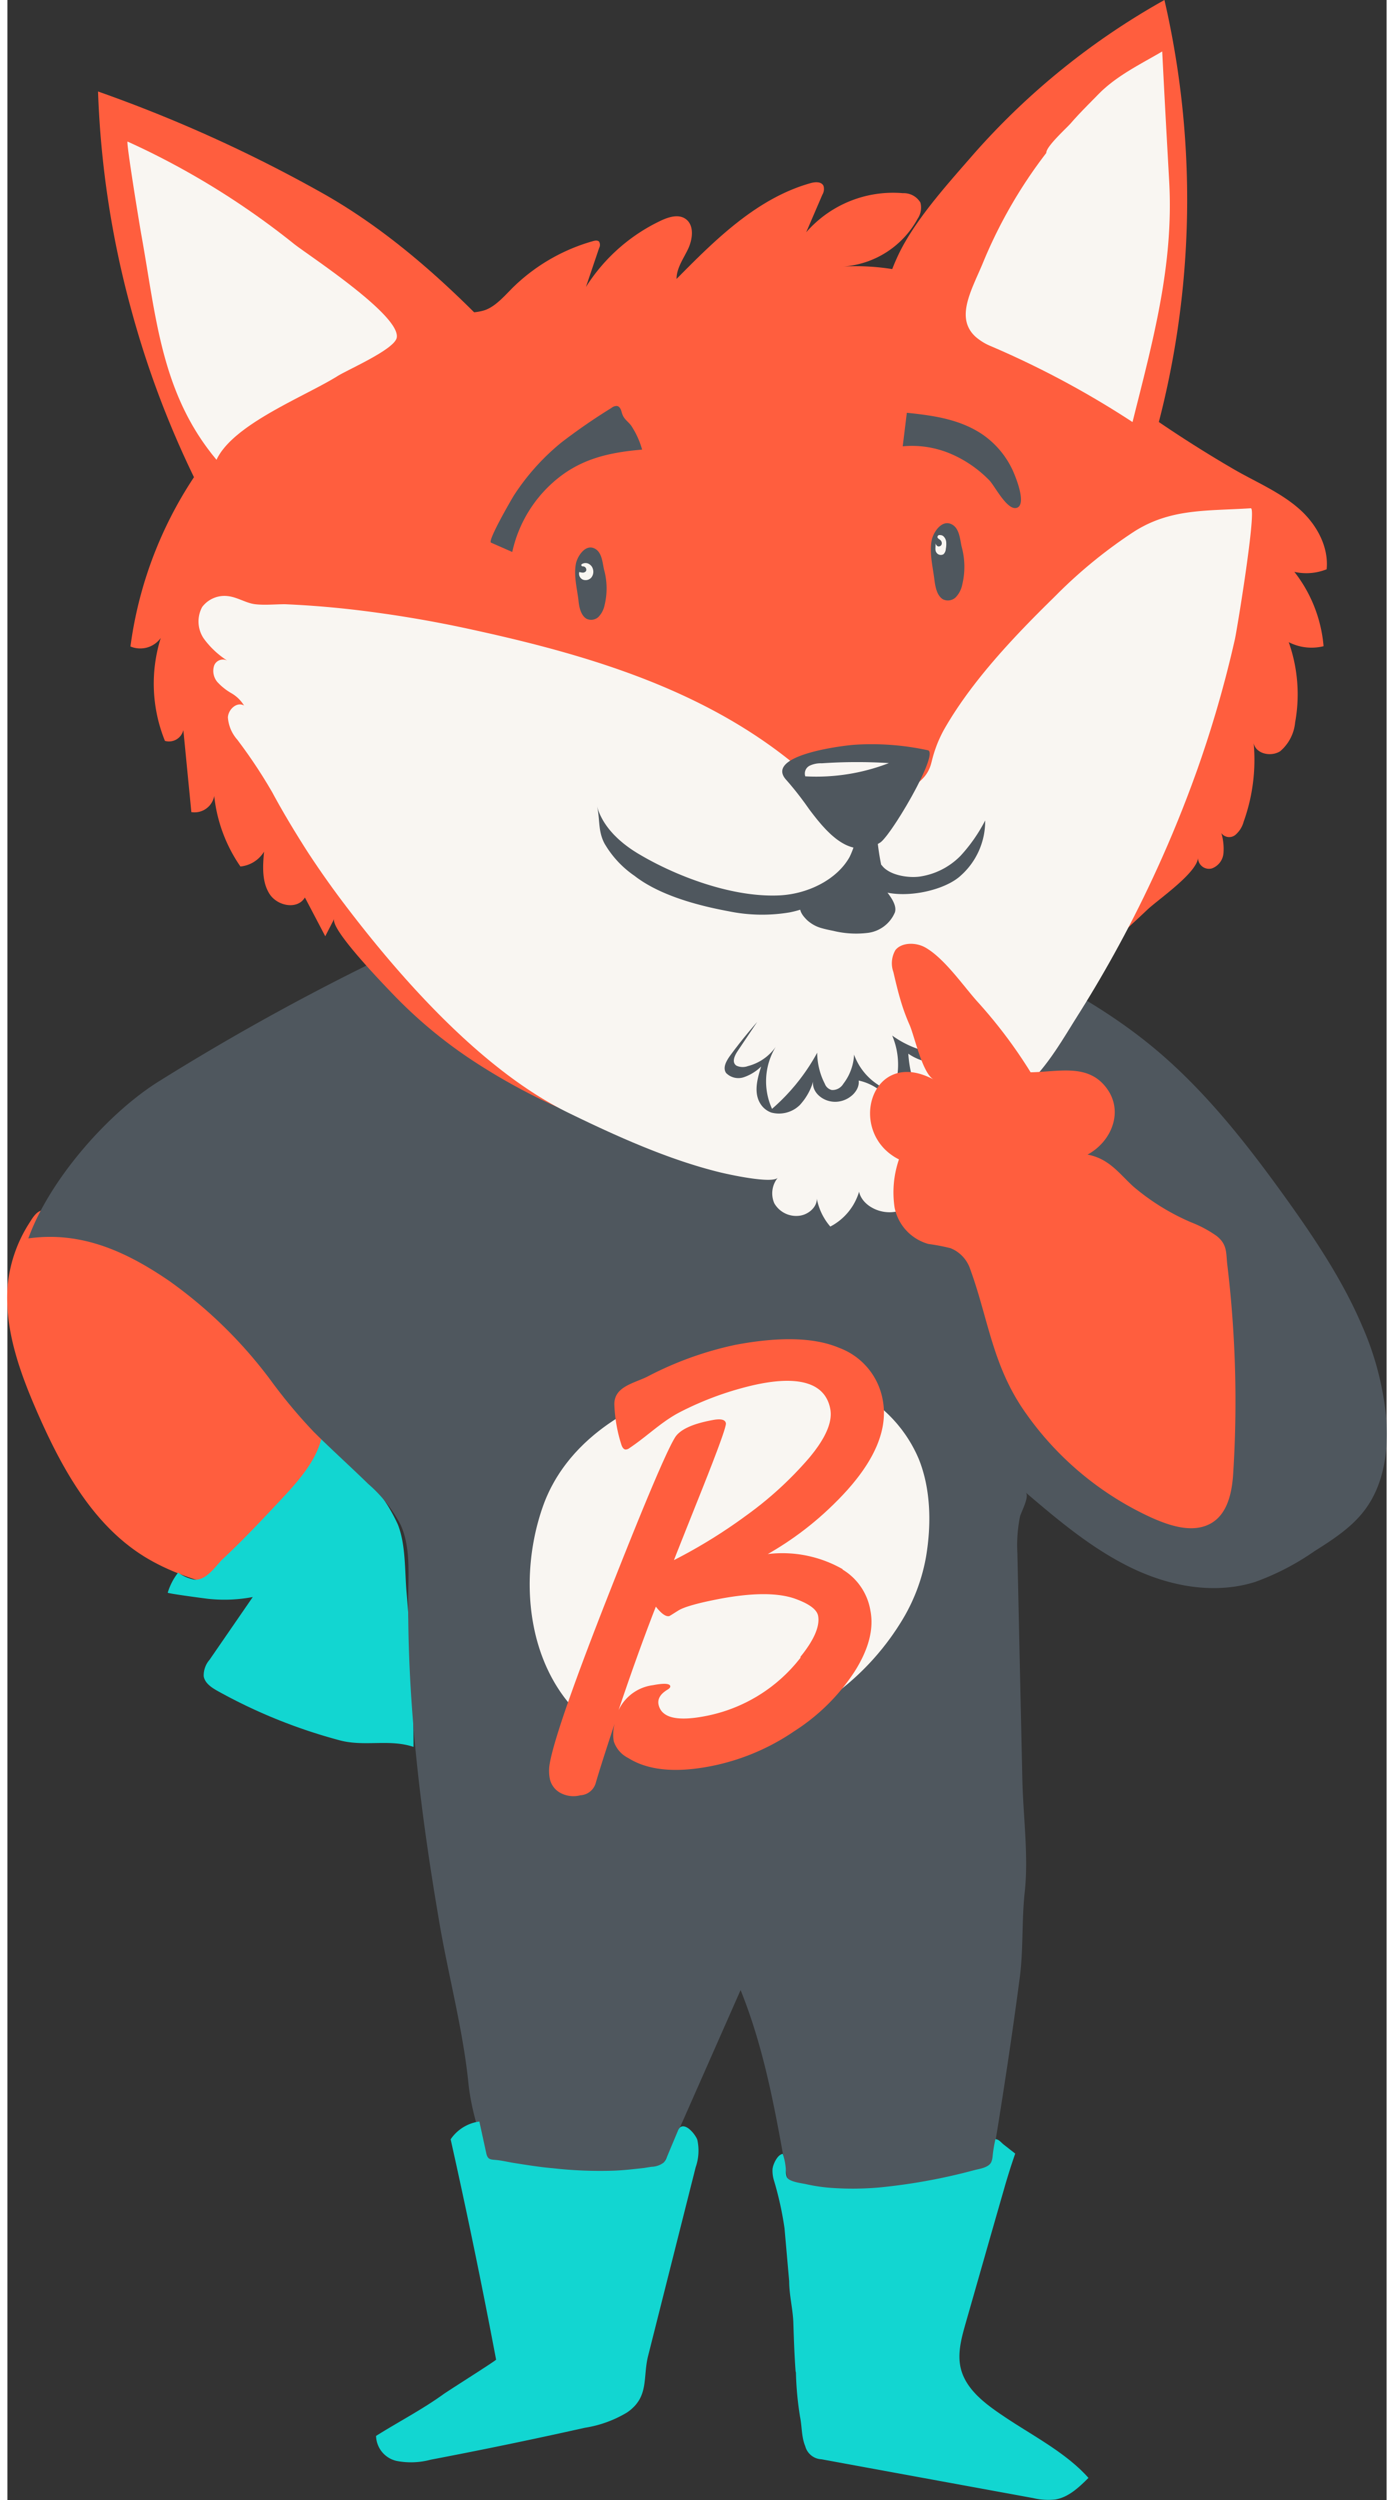
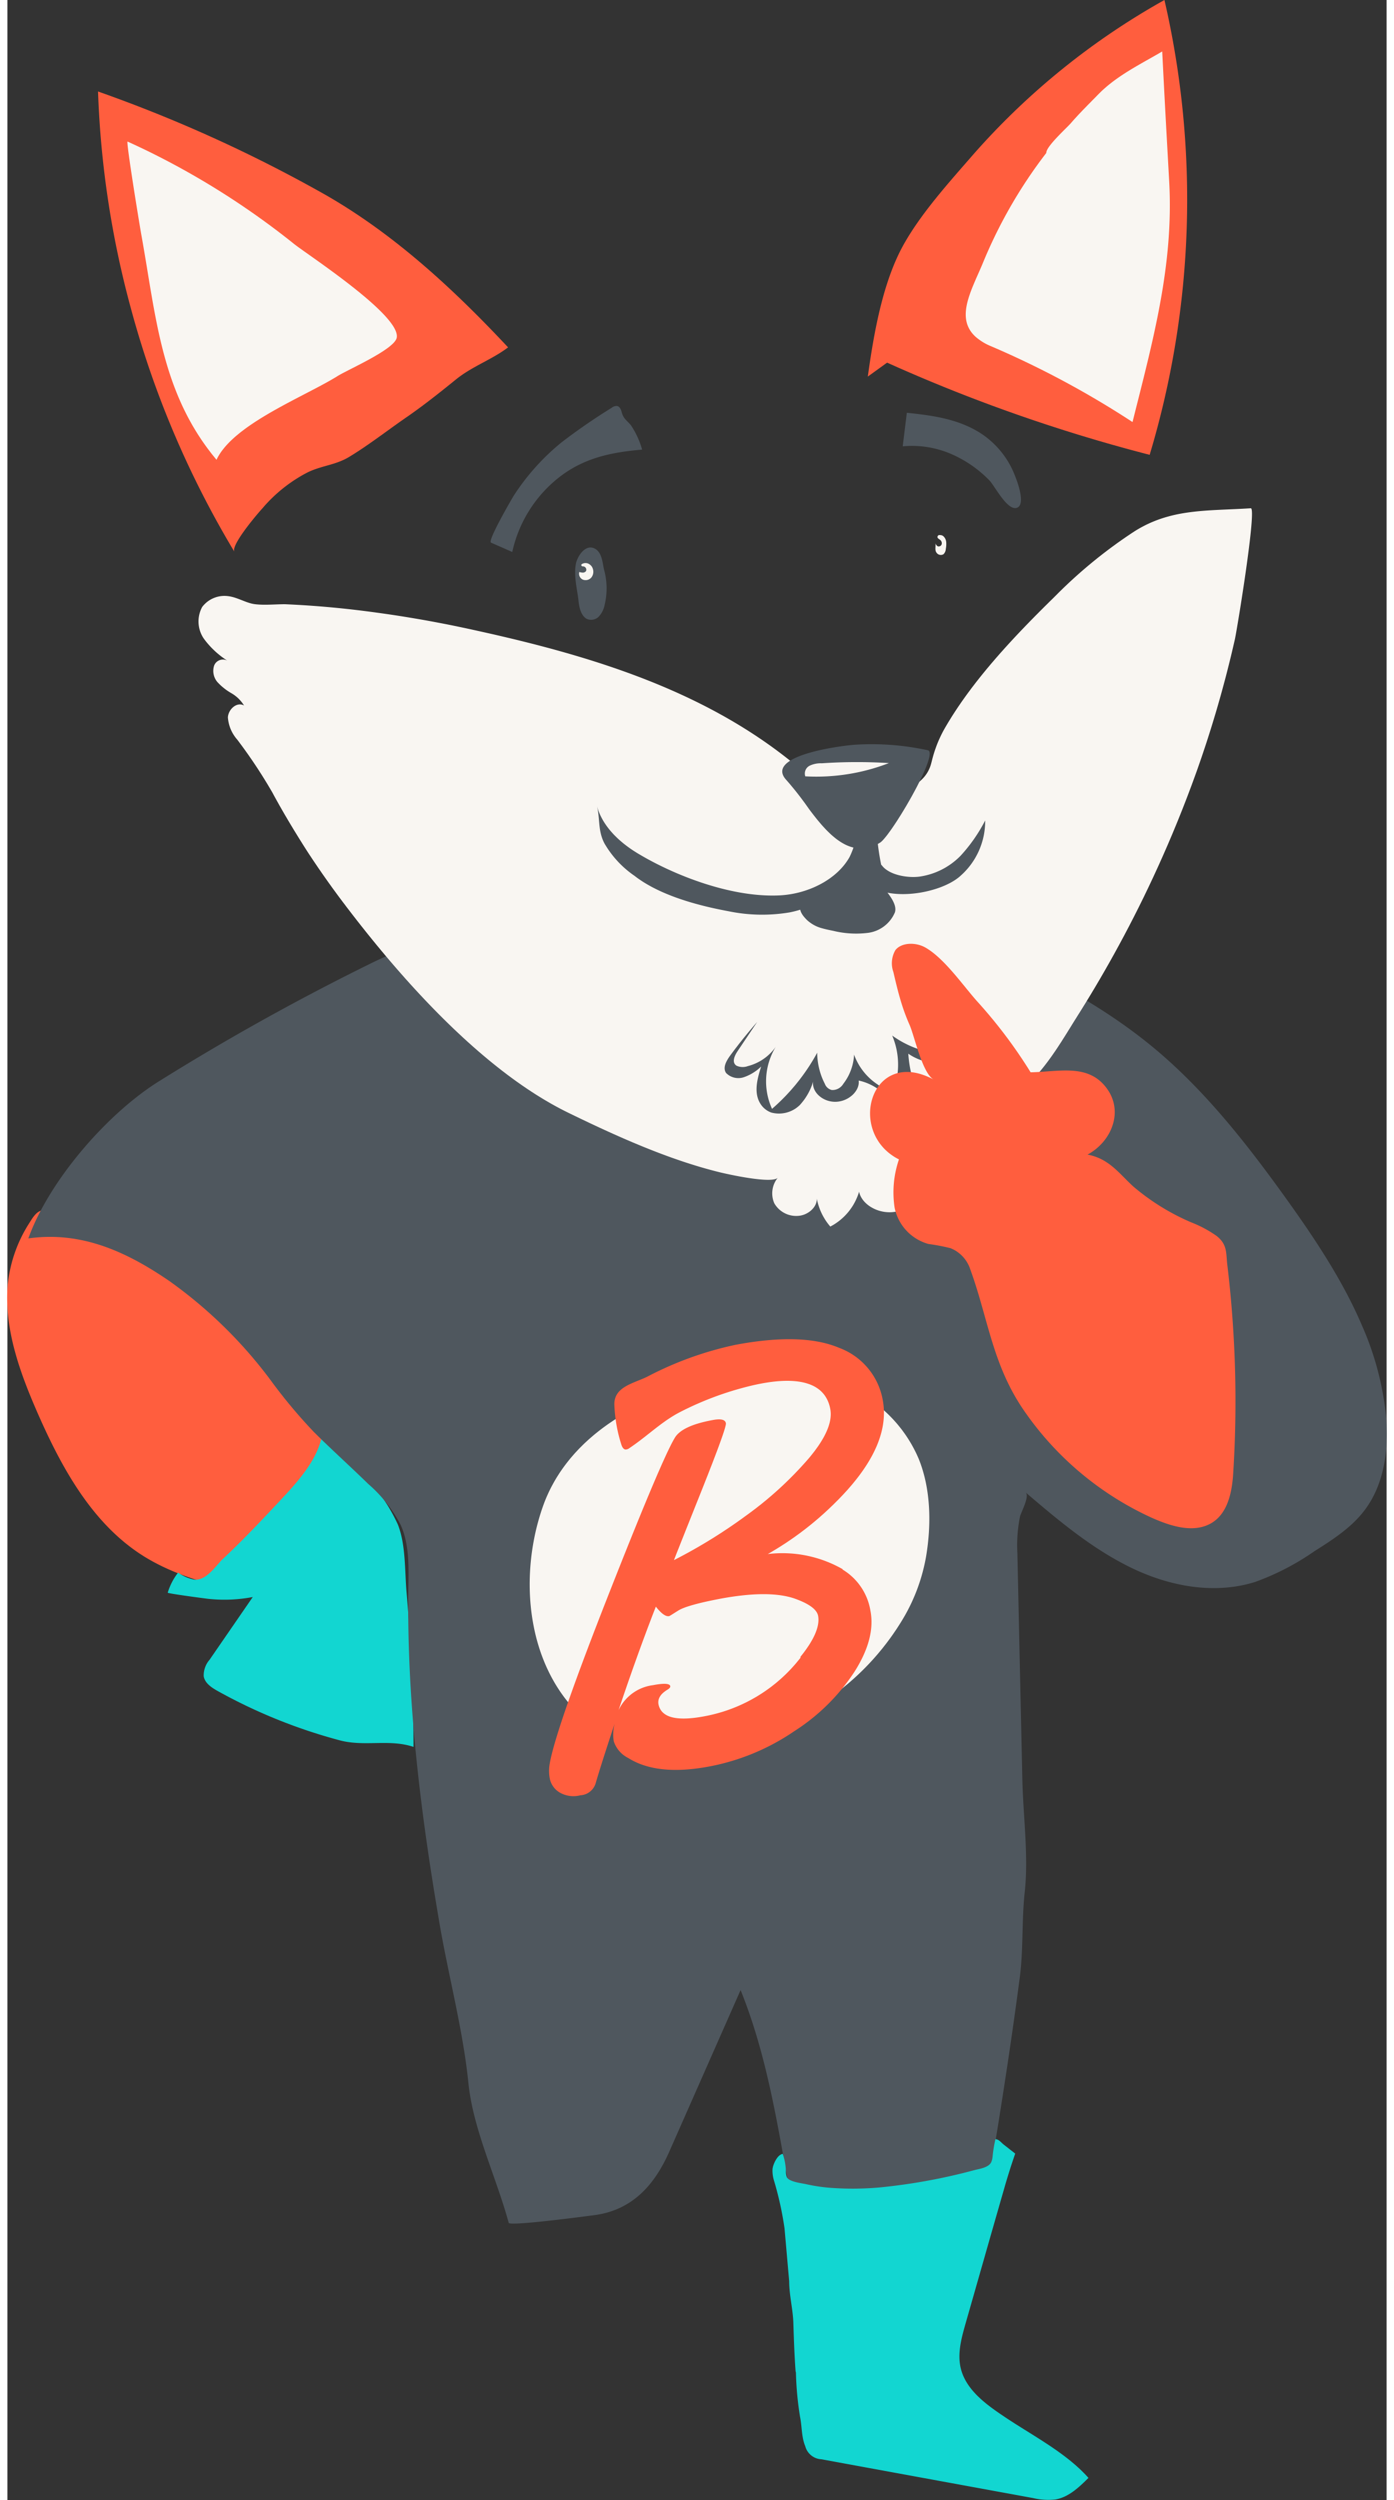
<svg xmlns="http://www.w3.org/2000/svg" viewBox="0 0 197.87 358.48" width="200px">
  <rect x="0" y="0" width="197.87" height="358.48" fill="#333333" stroke="none" />
  <defs>
    <style>.cls-1{fill:#ff5e3e;}.cls-2{fill:#12d6d1;}.cls-3{fill:#4f575e;}.cls-4{fill:#f9f6f2;}</style>
  </defs>
  <g id="Calque_2" data-name="Calque 2">
    <g id="Calque_1-2" data-name="Calque 1">
      <path class="cls-1" d="M0,184.73c-.36,6.16,1.83,12.17,4.3,17.82,3.48,7.94,7.9,16,15.24,20.59,4.81,3,10.47,4.34,16,5.6,4.79,1.08,9.62,2.17,14.53,2.22,2.58,0,5.65-.6,6.62-3,.73-1.81-.12-3.84-1-5.59a142.2,142.2,0,0,0-12.2-19.57c-2.87-3.94-6.14-7.55-9.34-11.21A40.76,40.76,0,0,1,29.57,186a23.28,23.28,0,0,0-3.25-4.69,26.42,26.42,0,0,0-15.46-7.8,24.89,24.89,0,0,0-4.4-.18c-1.95.09-2.31.41-3.33,2.06A20.08,20.08,0,0,0,0,184.73Z" />
      <path class="cls-2" d="M39.44,214.83c2.9-3.11,6-6.69,5.87-10.94,0,.85,3.14,3.51,3.75,4.31,1.1,1.41,1.95,3,3.07,4.42A24.23,24.23,0,0,1,56,218.57c1.16,2.87,1,6.68,1.26,9.73.64,7.38,1,14.79,1,22.19-3.45-1.16-7,0-10.54-.93a76.56,76.56,0,0,1-17.62-7.12c-.85-.48-1.78-1.11-1.94-2.08A3.42,3.42,0,0,1,29,238l6.2-9a21.73,21.73,0,0,1-6.39.26c-.63-.07-5.84-.77-5.81-.88a8.78,8.78,0,0,1,1.49-2.88,5.79,5.79,0,0,0,2.27,1c1.67.22,3-1.78,4-2.82C33.81,220.84,36.62,217.84,39.44,214.83Z" />
      <path class="cls-3" d="M194.35,190.09c-2.75-6.45-6.78-12.49-10.89-18.22-5.07-7.06-10.45-14-16.94-19.84-6.13-5.51-12.57-9.28-19.79-13.09-5.69-3-12.71-4.48-19-5.28-6.87-.87-13.7.74-20.44.05-2.12-.21-4.1-1.08-6.2-1.42a72.17,72.17,0,0,0-11.1-.55c-12.64-.07-26.24.7-37.7,6.33A344.6,344.6,0,0,0,21.82,155C14.39,159.6,6,169.23,3,177.58c7.63-1.08,14.11,1.92,20.22,6.1a65.31,65.31,0,0,1,14.47,14.13A74.73,74.73,0,0,0,44,205.37c2.54,2.52,5.2,4.91,7.76,7.41a20,20,0,0,1,4.66,5.88c1.26,2.8,1.15,6,1.1,9.07-.24,16.13,1.75,32.19,4.47,48.06,1.3,7.61,3.38,15.29,4.16,23,.69,6.63,4,13.42,5.77,19.95.14.52,11.47-1,12.48-1.13,5.27-.78,8.42-4.26,10.55-9.06l10.24-23.19c3.74,9.27,5.21,18.83,7,28.59a10.43,10.43,0,0,0,1.14,3.66,7.11,7.11,0,0,0,6,3c3,.06,6-.9,9.09-1,.72,0,11.28-.7,11,.5,1.56-8,2.85-16.07,4.07-24.13q.93-6.18,1.75-12.39c.53-4,.27-8.18.71-12.22.58-5.26-.23-11-.34-16.33l-.71-32.32a20.69,20.69,0,0,1,.38-5.27c.15-.61,1.42-2.92.8-3.45,4.69,4,9.44,8,15,10.73s12,3.95,17.9,2.12a36.56,36.56,0,0,0,8.51-4.4c2.61-1.65,5.28-3.36,7.16-5.81,2.93-3.8,3.57-8.93,3.13-13.71A42.82,42.82,0,0,0,194.35,190.09Z" />
-       <path class="cls-1" d="M22.6,106.24a2.12,2.12,0,0,0,2.64-1.55l1.15,11.76a2.87,2.87,0,0,0,3.28-2.32,21.8,21.8,0,0,0,3.76,10.12,4.49,4.49,0,0,0,3.39-2.13c-.19,2.07-.33,4.33.79,6.07s4,2.3,5.07.5l2.92,5.56,1.3-2.52c-.73,1.43,7.42,9.79,8.52,10.94a66.67,66.67,0,0,0,11.7,9.65c8.6,5.59,19.4,10.42,29.52,11.69,2.47.31,4.45-.51,6.8-1.11,3.6-.92,7.31-1.31,10.91-2.27a91.18,91.18,0,0,0,21.88-9.2,131,131,0,0,0,18.71-13.28c2.94-2.47,5.8-5.05,8.59-7.69,1.55-1.47,7-5.17,7.29-7.41a1.57,1.57,0,0,0,2,1.47,2.55,2.55,0,0,0,1.65-2.18,7.91,7.91,0,0,0-.31-2.89,1.39,1.39,0,0,0,2,.28,3.76,3.76,0,0,0,1.21-1.92,26.2,26.2,0,0,0,1.43-11.25c.33,1.57,2.52,2,3.82,1.15a6.19,6.19,0,0,0,2.13-4.12,22.41,22.41,0,0,0-.92-11.51,7.17,7.17,0,0,0,5,.58A20,20,0,0,0,184.64,82a7.8,7.8,0,0,0,4.63-.37c.31-3.13-1.33-6.21-3.59-8.34-2.74-2.57-6.36-4.07-9.57-5.91A177.66,177.66,0,0,1,155.35,53.3c-5.48-4.22-13.07-10.07-20.38-8.1l5.74-1.55c-2.71-2.13-6.57-3.23-9.83-4.18a32.92,32.92,0,0,0-11-1.25,13.19,13.19,0,0,0,10.7-6.84,2.84,2.84,0,0,0,.41-2.33,2.78,2.78,0,0,0-2.51-1.35,16.53,16.53,0,0,0-13.88,5.61l2.32-5.39a1.59,1.59,0,0,0,.17-1.25c-.28-.65-1.19-.6-1.86-.41C107.57,28.41,101.59,34.33,96,40c0-1.57,1-2.91,1.66-4.31s.91-3.39-.35-4.29c-1-.72-2.38-.31-3.5.21A25.71,25.71,0,0,0,83,41.15l1.89-5.58a.94.94,0,0,0,0-.92c-.21-.22-.57-.16-.86-.08A26.84,26.84,0,0,0,72.86,40.9c-1.3,1.22-2.73,3.07-4.48,3.61-1.54.47-3.34.27-5,.73C52.89,48.19,38.29,54.51,30.85,63a57.59,57.59,0,0,0-13.2,29.7A3.63,3.63,0,0,0,22,91.48,21.83,21.83,0,0,0,22.6,106.24Z" />
      <path class="cls-4" d="M43,122.05c1.5,2.3,3.08,4.56,4.72,6.76C56.11,140,68,153.48,80.49,159.57c6.68,3.25,14.23,6.69,21.69,8.52,1.08.27,7.63,1.73,8.37.76a3.55,3.55,0,0,0-.52,3.7,3.62,3.62,0,0,0,3.65,1.77c1.52-.22,2.75-1.6,2.38-2.84a8.58,8.58,0,0,0,2,4.4,8.3,8.3,0,0,0,4.13-5c.42,2,3.11,3.39,5.47,2.82a3.93,3.93,0,0,0,3-5.11c1.73,3,3.7,4,3.91-.34.06-1.41,1.25-2.61,2.37-3.69,3.27-3.14,6.65-6.23,9.84-9.44,2.75-2.76,4.7-6.2,6.71-9.39a177.47,177.47,0,0,0,17.25-35.46,164.72,164.72,0,0,0,5.36-18.57c.33-1.48,3.18-18.88,2.29-18.82-6.32.41-11.47,0-16.72,3.33a69.18,69.18,0,0,0-11.47,9.4c-5.72,5.59-11.59,11.8-15.49,18.43a17.92,17.92,0,0,0-1.91,4.42c-.1.35-.18.7-.28,1.06-.71,2.64-3.2,3.67-5.49,4.45-2.53.87-5.36,2-7.94.71a16,16,0,0,1-3.35-2.64c-13.57-12.54-31.42-17.9-48.81-21.7a172.41,172.41,0,0,0-18-3q-4.55-.5-9.11-.7c-1.37,0-2.93.16-4.27,0s-2.51-1-3.91-1.16a4,4,0,0,0-3.7,1.56,4.35,4.35,0,0,0,.27,4.58,12.56,12.56,0,0,0,3.51,3.22,1.35,1.35,0,0,0-2.06.59,2.47,2.47,0,0,0,.49,2.4,8.4,8.4,0,0,0,2,1.58,5.14,5.14,0,0,1,1.8,1.76c-1-.59-2.26.52-2.32,1.7a5.4,5.4,0,0,0,1.33,3.17A72.61,72.61,0,0,1,38,113.62C39.55,116.5,41.25,119.31,43,122.05Z" />
      <path class="cls-3" d="M115,116c2.7,3.61,6,7.38,10.2,4.83,1.58-1,8.57-12.88,6.85-13.25a37.94,37.94,0,0,0-10.47-.79c-2.11.15-13.19,1.58-9.76,5.13A46.42,46.42,0,0,1,115,116Z" />
-       <path class="cls-3" d="M137,83.79a3.7,3.7,0,0,1-.9,1.81,1.61,1.61,0,0,1-1.87.34c-.94-.55-1.13-2-1.25-2.93-.22-1.76-.72-3.72-.38-5.5.2-1.1,1.33-2.89,2.68-2.41s1.37,2.28,1.64,3.35A10.85,10.85,0,0,1,137,83.79Z" />
      <path class="cls-3" d="M85.69,86.71a3.46,3.46,0,0,1-.84,1.7,1.54,1.54,0,0,1-1.76.32C82.21,88.21,82,86.9,81.92,86c-.21-1.65-.68-3.49-.36-5.16.19-1,1.25-2.71,2.51-2.26s1.29,2.13,1.54,3.14A10.12,10.12,0,0,1,85.69,86.71Z" />
      <path class="cls-3" d="M114.77,130.08a14.22,14.22,0,0,1-2.55.75,23.67,23.67,0,0,1-8.68-.15c-4.74-.87-10.08-2.37-13.58-5.1a14.37,14.37,0,0,1-4.28-4.6c-1-1.85-.63-3.59-1.11-5.45.73,2.82,3.08,5.17,5.9,6.86,5.33,3.2,13.5,6.35,20.37,6,4.15-.23,8.24-2.34,10-5.53a11.65,11.65,0,0,0,.85-2.4l2.34.18c0,.18-.07.37-.11.55C123,124.74,119.05,128.4,114.77,130.08Z" />
      <path class="cls-3" d="M125.45,124.08c1,1.36,3.6,1.85,5.41,1.62a10.28,10.28,0,0,0,5.9-3,22.94,22.94,0,0,0,3.52-5.05,10.44,10.44,0,0,1-3.5,7.9c-2.66,2.48-9.88,3.78-13.06,1.4-1-.72-2.1-6.29-.61-6.87a3.72,3.72,0,0,1,1.65-.26,34.68,34.68,0,0,0,.6,4.18Z" />
      <path class="cls-1" d="M17.69,44.13a136.92,136.92,0,0,0,14.88,35c-.57-.94,3.34-5.51,4-6.22A21.38,21.38,0,0,1,43,67.77c2-1,4-1.06,5.94-2.2,2.83-1.7,5.49-3.79,8.2-5.66,2.53-1.74,4.84-3.58,7.2-5.49s5.14-2.83,7.49-4.61c-7.84-8.37-16.42-16.32-26.43-22A204.21,204.21,0,0,0,13,13.12,136.14,136.14,0,0,0,17.69,44.13Z" />
      <path class="cls-1" d="M123.44,54c.84-6.05,2.11-13.49,5.12-18.89,2.55-4.57,6.57-9,10.05-13A104.09,104.09,0,0,1,166,0a127.23,127.23,0,0,1-2.12,65.22A234,234,0,0,1,126.21,52" />
      <path class="cls-4" d="M138.89,48.28a7.9,7.9,0,0,0,2.24,1.37,131.7,131.7,0,0,1,20.29,10.87C164.35,48.84,167.35,38,166.68,26c-.35-6.25-.69-12.39-1-18.62-3.21,1.88-6.56,3.49-9.14,6.12-1.36,1.39-2.74,2.74-4,4.2-.62.7-3.56,3.35-3.49,4.23a68.52,68.52,0,0,0-9.19,16C138.23,41.77,136,45.62,138.89,48.28Z" />
      <path class="cls-3" d="M132.94,151a14.33,14.33,0,0,1-6-2.51,10.74,10.74,0,0,1,.69,6,1.67,1.67,0,0,1-1.1,1.51,2.14,2.14,0,0,1-1.63-.46,8.64,8.64,0,0,1-3.43-4.32,7.41,7.41,0,0,1-1.55,4.2,1.81,1.81,0,0,1-1.64.88,1.41,1.41,0,0,1-1-.88,9.91,9.91,0,0,1-1.1-4.47A28.94,28.94,0,0,1,109.7,159a9.52,9.52,0,0,1,.53-8.89,7,7,0,0,1-4,2.76,2.12,2.12,0,0,1-1.63-.06c-.7-.46-.3-1.39.14-2.06l2.83-4.21c-1.35,1.55-2.63,3.13-3.83,4.76-.58.79-1.16,1.78-.63,2.56a2.47,2.47,0,0,0,2.64.57,6.65,6.65,0,0,0,2.39-1.5c-.58,1.84-1.14,3.89,0,5.5a3.06,3.06,0,0,0,1.45,1.1,4.27,4.27,0,0,0,4.08-1.06,8.56,8.56,0,0,0,1.93-3.39c-.23,1.5,1.38,2.95,3.23,2.91s3.49-1.56,3.3-3.05a7.74,7.74,0,0,1,2.92,1.32,4,4,0,0,0,3.18.57,2.5,2.5,0,0,0,1.49-2.68,18,18,0,0,1-.47-3.06,7.58,7.58,0,0,0,2.59,1.15,2.87,2.87,0,0,0,2.69-.78c.8-1.06-.21-2.35-1.24-3.21a19.54,19.54,0,0,0-3.73-2.63,12,12,0,0,0,1.74,2.1A10,10,0,0,1,132.94,151Z" />
      <path class="cls-1" d="M128.05,143.11a28.78,28.78,0,0,0,1.37,3.82c.73,1.64,1.84,7,3.49,7.88-9-4.83-12.63,7.6-5,11.44a14.57,14.57,0,0,0-.62,6.94,6.81,6.81,0,0,0,4.83,5.18,30.45,30.45,0,0,1,3.19.61,4.89,4.89,0,0,1,2.82,3c2.6,7.11,3.18,13.8,7.84,20.46a44.84,44.84,0,0,0,18.22,15.2c2.26,1,5.22,2.06,7.72,1.15,3.06-1.12,3.72-4.57,3.93-7.13a164.15,164.15,0,0,0-.84-30.46c-.17-1.63,0-2.8-1.55-4a17,17,0,0,0-3.6-1.92,32.53,32.53,0,0,1-8.3-5.13c-2.05-1.86-3.46-4-6.58-4.59,3.45-1.88,5.1-6.06,2.9-9.29-2.62-3.85-6.89-2.59-11.07-2.51a69.76,69.76,0,0,0-7.64-10.14c-2-2.22-4.79-6.3-7.55-7.8-1.32-.71-3.29-.7-4.19.39a3.72,3.72,0,0,0-.31,3.17C127.4,140.62,127.69,141.88,128.05,143.11Z" />
      <path class="cls-2" d="M113.13,340.29a46.54,46.54,0,0,0,.59,6.27c.29,1.4.19,2.88.75,4.22a2.52,2.52,0,0,0,2.32,1.86l4.36.8,8.73,1.6,17.26,3.16a9.49,9.49,0,0,0,3.18.21c1.91-.31,3.41-1.74,4.78-3.1-3.23-3.62-7.93-6-12-8.73-2.71-1.81-5.64-3.92-6.35-7.1-.46-2.08.13-4.23.71-6.28q1.84-6.43,3.68-12.88l1.87-6.51c.48-1.68,1-3.34,1.58-5l-1.72-1.35c-.31-.26-.68-.74-1.12-.71a19.06,19.06,0,0,0-.41,2.53,2.73,2.73,0,0,1-.19.76c-.38.76-1.58.93-2.31,1.11a83.84,83.84,0,0,1-13.58,2.5,43.41,43.41,0,0,1-7.12.07,24.18,24.18,0,0,1-3.61-.54c-.64-.14-2.41-.33-2.71-1a2.35,2.35,0,0,1-.13-.88,8.55,8.55,0,0,0-.45-2.45c-.77.1-1.41,1.51-1.47,2.19a4.82,4.82,0,0,0,.2,1.6,47.16,47.16,0,0,1,1.52,6.87l.67,7.6c0,2,.54,4,.6,6,.07,2.25.15,4.63.32,6.92C113.12,340.13,113.13,340.21,113.13,340.29Z" />
      <path class="cls-4" d="M97.26,199c-8.87,2.62-17.3,8.14-20.43,17-3.32,9.4-2.56,21.47,4.47,29.07,1.28,1.39,2.58,3.11,4.47,1.42.29-.25.61-.59,1-.49s.42.34.54.58c.67,1.35,1,3,2.44,3.65a14.09,14.09,0,0,0,4.38.76,30.11,30.11,0,0,0,8.93-.77,41.47,41.47,0,0,0,16-7.56,37.13,37.13,0,0,0,9.56-10.76,26.26,26.26,0,0,0,3.18-8.7c.77-4.57.7-9.67-1.05-14a19.55,19.55,0,0,0-8.6-9.51C114.77,195.57,105,196.75,97.26,199Z" />
      <path class="cls-1" d="M119.82,225a17.46,17.46,0,0,0-10.73-2.16,45.72,45.72,0,0,0,9.61-7.3q8.14-8,6.89-14.76a9.81,9.81,0,0,0-6.26-7.51c-3.52-1.49-8.47-1.64-14.89-.43a49.13,49.13,0,0,0-12.59,4.54c-2,1-4.88,1.45-4.77,4.1a21.37,21.37,0,0,0,1,5.66c.1.3.27.66.58.71a.91.91,0,0,0,.6-.22c2.53-1.68,4.61-3.81,7.3-5.18A45.44,45.44,0,0,1,107,198.63c5.26-1.2,10.23-1,11.06,3.42q.52,2.8-3.11,7.09a51.63,51.63,0,0,1-8.88,8.12,75,75,0,0,1-10.44,6.45q.16-.45,3.87-9.74t3.58-9.89c-.09-.53-.74-.68-1.92-.45-3,.55-4.8,1.43-5.45,2.61q-1.9,3.19-9.46,22.4t-8.44,24.22a5.79,5.79,0,0,0,0,2.15,3,3,0,0,0,1.39,2,3.92,3.92,0,0,0,3,.42,2.43,2.43,0,0,0,2.17-1.64c.56-1.93,1.48-4.81,2.76-8.66a5.9,5.9,0,0,0-.13,2.58,4.11,4.11,0,0,0,2.08,2.38q4.14,2.61,11.61,1.21a32.2,32.2,0,0,0,12.2-5.06,28.9,28.9,0,0,0,8.68-8.59q3-4.76,2.25-8.67a8.49,8.49,0,0,0-4-5.92m-6,12.6A22.61,22.61,0,0,1,100,246.1q-6,1.14-6.59-1.71c-.14-.79.27-1.48,1.25-2.08.32-.19.47-.37.44-.53-.08-.39-.91-.44-2.48-.14a6.34,6.34,0,0,0-4.94,3.59q2.73-8.13,5.35-14.85c.79,1,1.42,1.45,1.9,1.36.06,0,.49-.28,1.32-.8s2.84-1.09,6-1.69q6.89-1.29,10.6-.06c2.13.74,3.28,1.58,3.46,2.5q.42,2.25-2.57,5.93" />
-       <path class="cls-2" d="M92.41,310.7a3,3,0,0,0,1.74-.6,2.25,2.25,0,0,0,.46-.79l1.57-3.73a1.28,1.28,0,0,1,.37-.56c.88-.59,2.21,1.15,2.43,1.81a7.22,7.22,0,0,1-.24,3.95l-6.81,27c-.81,3.18.19,5.91-3,8.13a16.72,16.72,0,0,1-6.07,2.21q-11,2.46-22.13,4.58a10.84,10.84,0,0,1-4.93.17,3.77,3.77,0,0,1-2.91-3.58c3.18-2,6.58-3.76,9.61-5.94.83-.6,7.64-4.88,7.61-5q-3-15.86-6.52-31.59a5.94,5.94,0,0,1,4.12-2.55l1,4.59c.21.92.66.85,1.46.93s1.59.27,2.37.4c1.91.3,3.83.62,5.76.78a59.63,59.63,0,0,0,8.66.35c1.45-.05,2.87-.23,4.31-.38Z" />
      <path class="cls-4" d="M20.82,22c-1.18-.59-2.38-1.15-3.58-1.7-.26-.11,1.77,12.29,2,13.52C21.35,45.54,22.07,56.47,30,65.93c2.37-5.11,12.63-9.05,17.36-12,1.5-.94,8-3.75,8.48-5.44C56.65,45.35,43.21,36.63,41.15,35A113.05,113.05,0,0,0,20.82,22Z" />
      <path class="cls-4" d="M134.26,76.87a1.3,1.3,0,0,1,.43.85,3.57,3.57,0,0,1-.06,1,1.11,1.11,0,0,1-.33.75.75.75,0,0,1-1-.22c-.31-.4-.05-1-.18-1.42a.79.79,0,0,0,.37.51.45.45,0,0,0,.55-.3.6.6,0,0,0-.23-.63c-.14-.12-.45-.25-.36-.49s.28-.2.43-.19A.69.69,0,0,1,134.26,76.87Z" />
      <path class="cls-4" d="M83.5,80.91a1.19,1.19,0,0,1,.5.68,1.32,1.32,0,0,1-.24,1.24,1.09,1.09,0,0,1-1.21.28.92.92,0,0,1-.5-1.09,2,2,0,0,0,.49.09A.56.56,0,0,0,83,81.9a.43.43,0,0,0,0-.42.47.47,0,0,0-.35-.26c-.1,0-.22,0-.27-.08a.17.17,0,0,1,0-.23A1,1,0,0,1,83.5,80.91Z" />
      <path class="cls-4" d="M116.84,109.45a3.71,3.71,0,0,0-1.75.35,1.26,1.26,0,0,0-.62,1.52,28.84,28.84,0,0,0,12-1.9A74,74,0,0,0,116.84,109.45Z" />
      <path class="cls-3" d="M128.45,64l.59-4.81c3.72.38,7.55.9,10.8,3.07a12.71,12.71,0,0,1,4.24,4.87c.47.93,2.19,5.06.81,5.66s-3.21-3.08-4-3.9a17.14,17.14,0,0,0-5.46-3.78A14.21,14.21,0,0,0,128.45,64Z" />
      <path class="cls-3" d="M116.89,133.11c.53.15,1.08.26,1.62.37a13.73,13.73,0,0,0,5,.28,4.88,4.88,0,0,0,3.81-2.91c.87-2.52-6.13-6.83-4.22-8.4-2,1.68-3.86,3.84-6.16,5.17-1.68,1-4.83,1.75-2.23,4.3A5.08,5.08,0,0,0,116.89,133.11Z" />
      <path class="cls-3" d="M79.13,68.46a18.69,18.69,0,0,0-6.7,10.69l-3.05-1.34c-.53-.23,2.87-6.09,3.26-6.73a32.79,32.79,0,0,1,6.85-7.64,85.52,85.52,0,0,1,7.18-4.95,1.18,1.18,0,0,1,.72-.28c.38,0,.61.42.71.79.28,1.1.73,1.21,1.37,2a12.15,12.15,0,0,1,1.59,3.47C86.66,64.85,82.71,65.65,79.13,68.46Z" />
    </g>
  </g>
</svg>